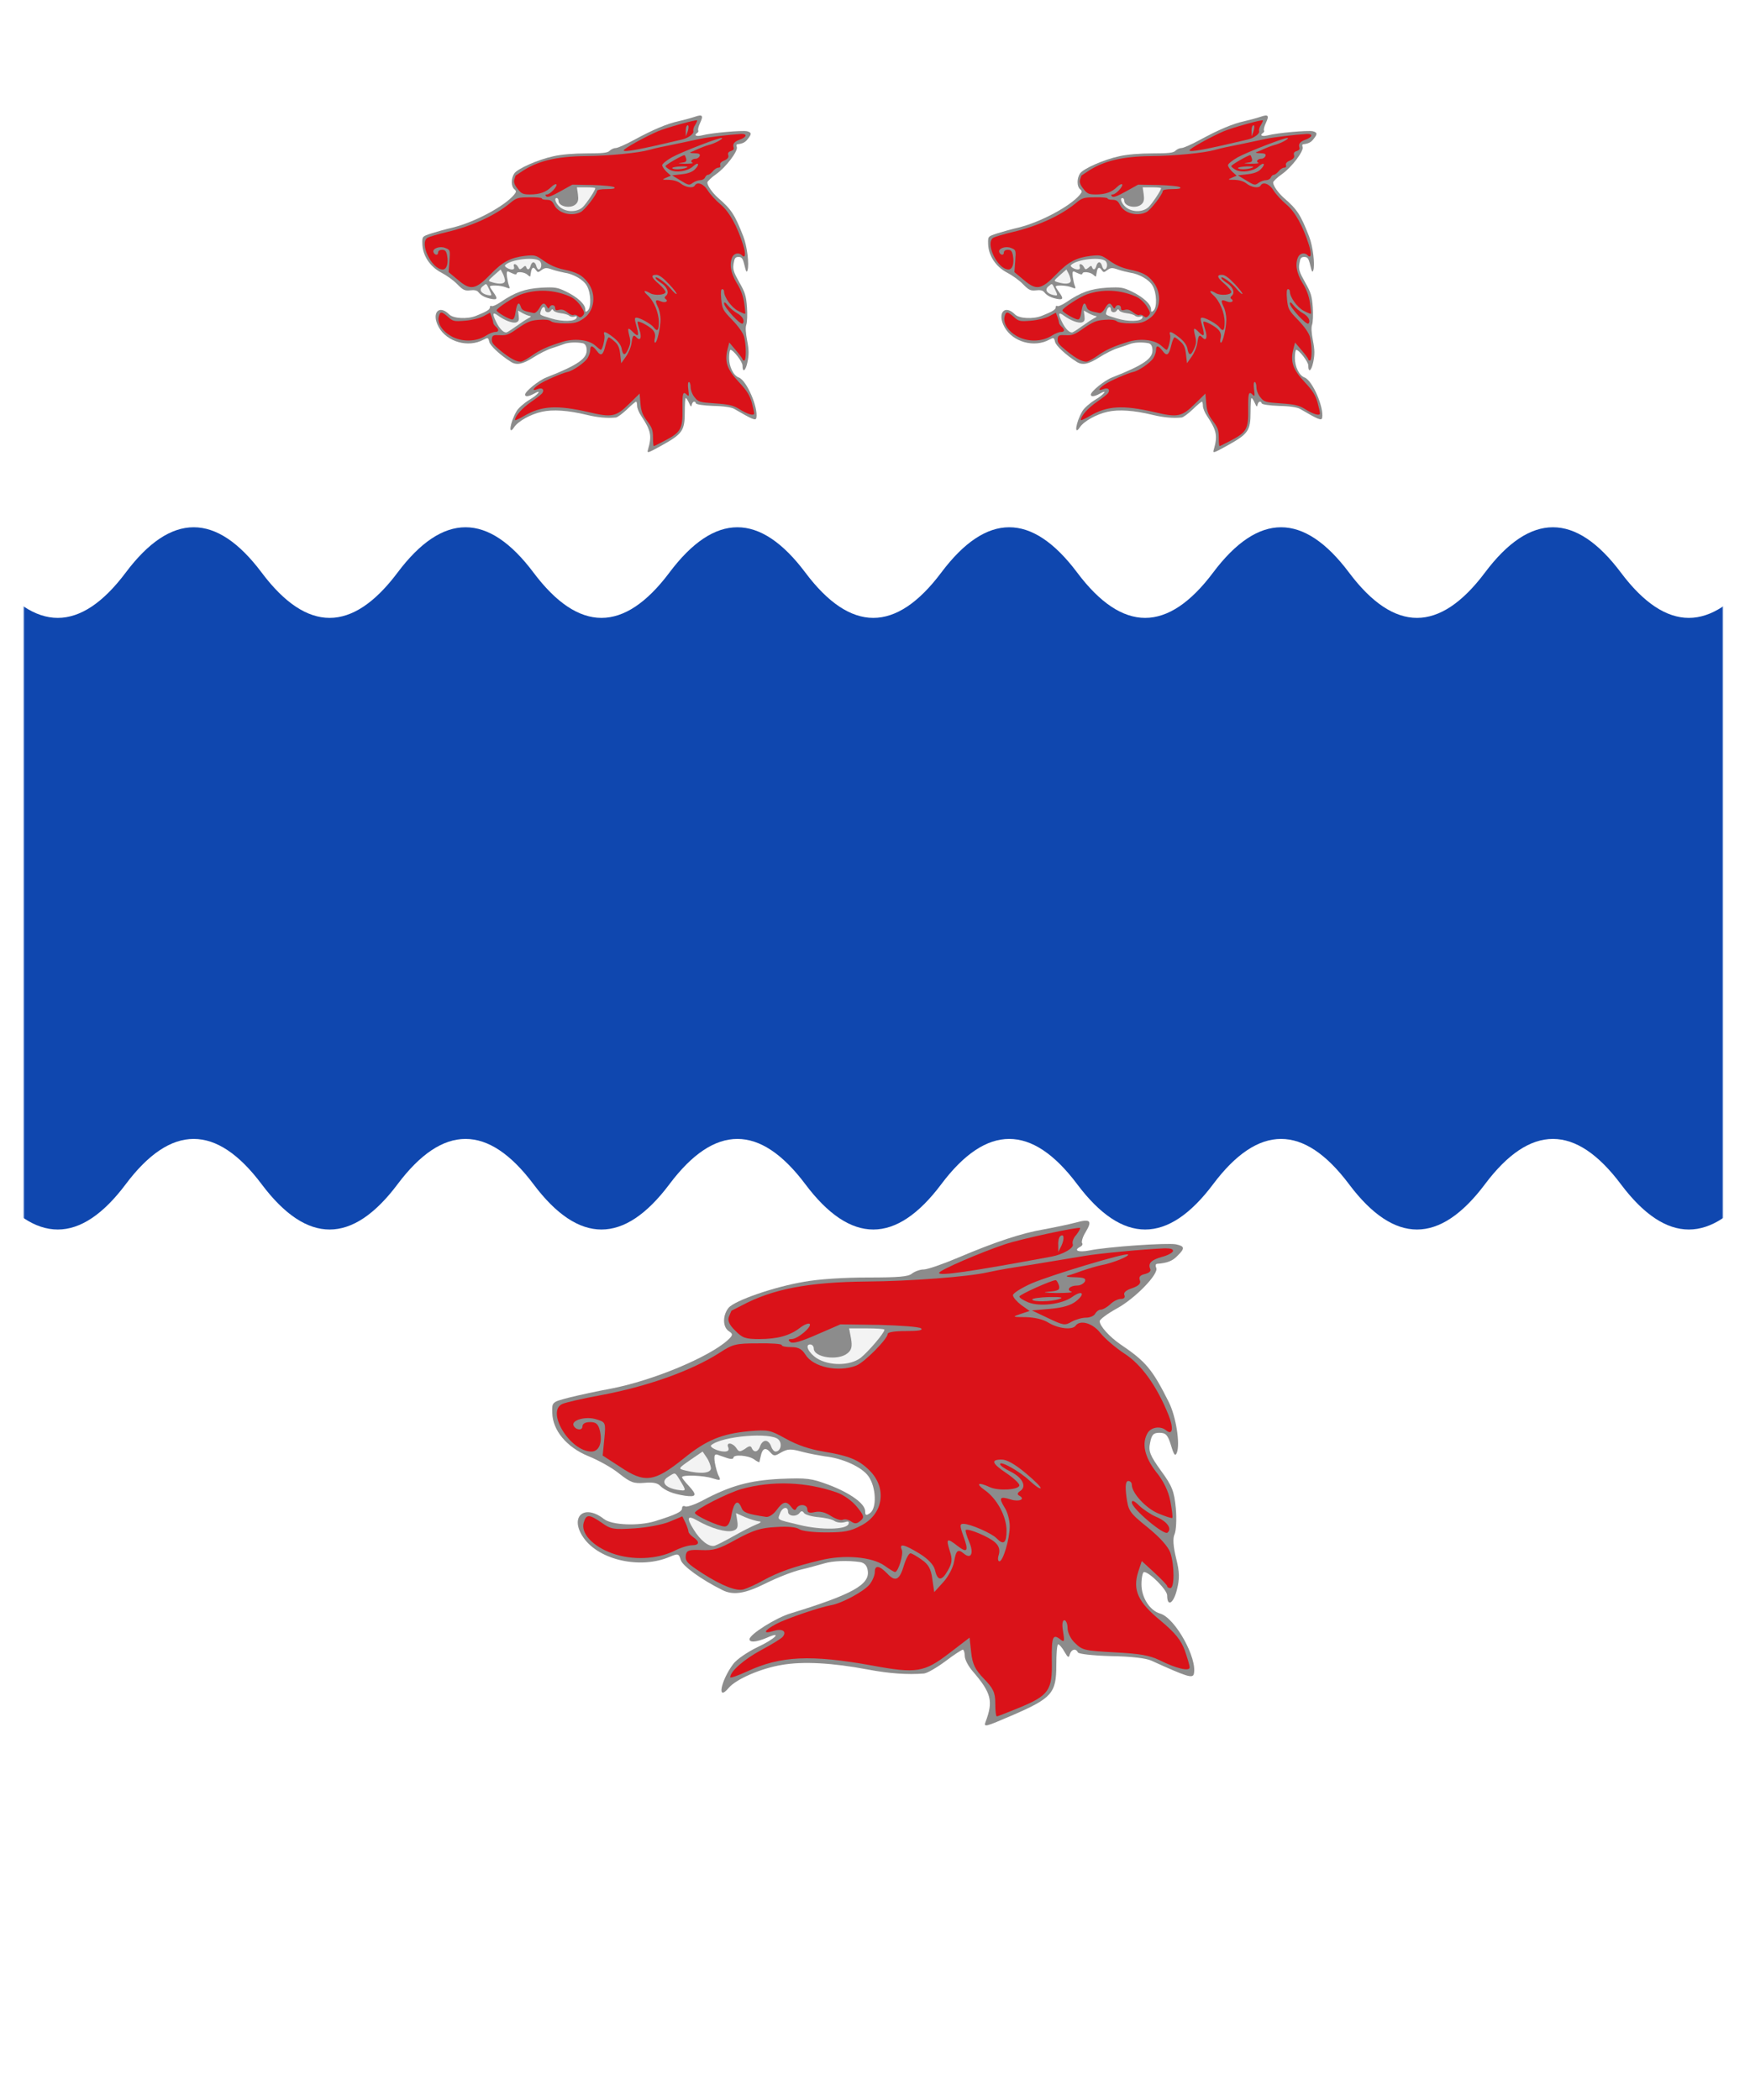
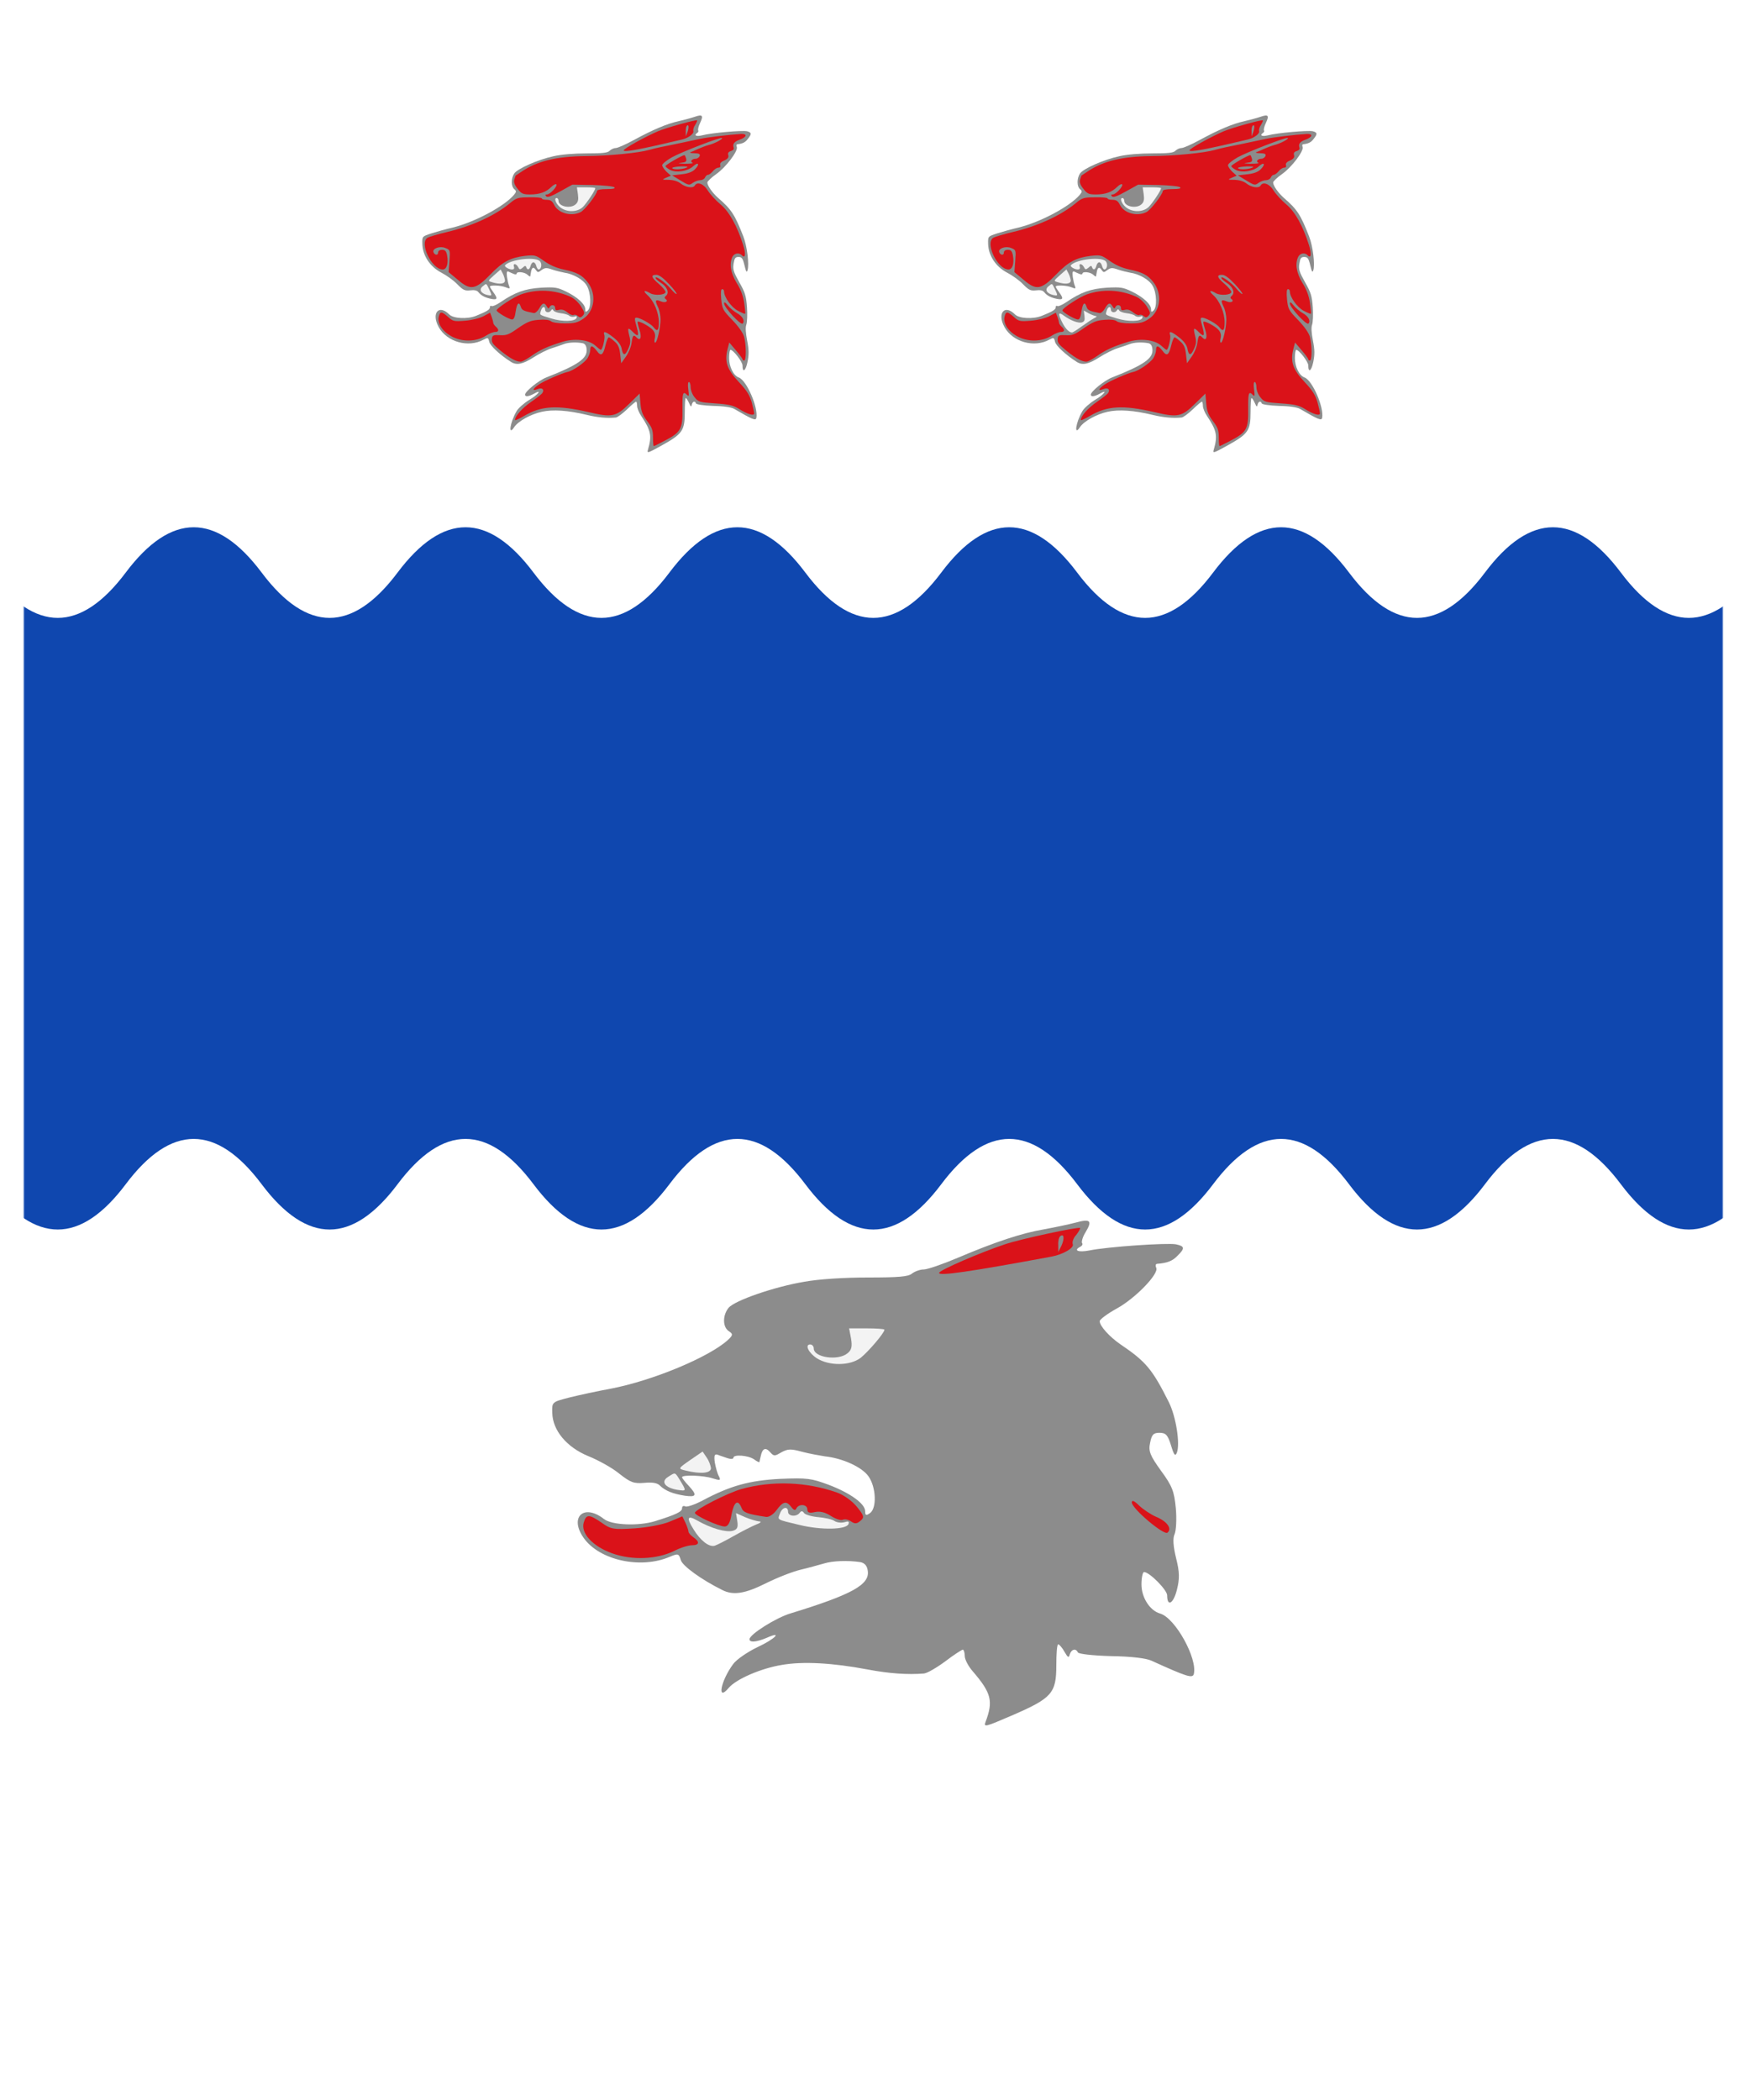
<svg xmlns="http://www.w3.org/2000/svg" version="1.1" baseProfile="full" preserveAspectRatio="xMidYMid meet" height="1200" width="1000" viewBox="0,0,1030,1230 ">
  <defs>
    <filter id="shiny" x="0" y="0" width="150%" height="150%">
      <feGaussianBlur in="SourceAlpha" stdDeviation="4" result="blur1" />
      <feSpecularLighting result="specOut" in="blur1" specularExponent="20" lighting-color="#696969">
        <fePointLight x="300" y="300" z="500" />
      </feSpecularLighting>
      <feComposite result="highlight" in="SourceGraphic" in2="specOut" operator="arithmetic" k1="0" k2="1" k3="1" k4="0" />
      <feOffset result="offOut" in="SourceGraphic" dx="14" dy="14" />
      <feColorMatrix result="matrixOut" in="offOut" type="matrix" values="0.2 0 0 0 0 0 0.2 0 0 0 0 0 0.2 0 0 0 0 0 1 0" />
      <feGaussianBlur result="blurOut" in="matrixOut" stdDeviation="10" />
      <feBlend in="highlight" in2="blurOut" mode="normal" />
    </filter>
  </defs>
  <g filter="url(#shiny)">
    <g mask="url(#mask3)">
      <g>
        <g fill="#ffffff">
          <rect x="0" y="0" width="1000" height="1200">
            <title>Field</title>
          </rect>
        </g>
        <g transform="translate(0,0)">
          <g>
            <title>fess</title>
            <g fill="#0f47af">
              <path fill-rule="evenodd" d="M -100 320  C -73.333,284.444 -46.667,284.444 -20,320  6.667,355.556 33.333,355.556 60,320  86.667,284.444 113.333,284.444 140,320  166.667,355.556 193.333,355.556 220,320  246.667,284.444 273.333,284.444 300,320  326.667,355.556 353.333,355.556 380,320  406.667,284.444 433.333,284.444 460,320  486.667,355.556 513.333,355.556 540,320  566.667,284.444 593.333,284.444 620,320  646.667,355.556 673.333,355.556 700,320  726.667,284.444 753.333,284.444 780,320  806.667,355.556 833.333,355.556 860,320  886.667,284.444 913.333,284.444 940,320  966.667,355.556 993.333,355.556 1020,320  1046.667,284.444 1073.333,284.444 1100,320  1100,320 1100,320 1100,320  1100,320 1100,680 1100,680  1073.333,644.444 1046.667,644.444 1020,680  993.333,715.556 966.667,715.556 940,680  913.333,644.444 886.667,644.444 860,680  833.333,715.556 806.667,715.556 780,680  753.333,644.444 726.667,644.444 700,680  673.333,715.556 646.667,715.556 620,680  593.333,644.444 566.667,644.444 540,680  513.333,715.556 486.667,715.556 460,680  433.333,644.444 406.667,644.444 380,680  353.333,715.556 326.667,715.556 300,680  273.333,644.444 246.667,644.444 220,680  193.333,715.556 166.667,715.556 140,680  113.333,644.444 86.667,644.444 60,680  33.333,715.556 6.667,715.556 -20,680  -46.667,644.444 -73.333,644.444 -100,680  -100,680 -100,680 -100,680  -100,680 -100,320 -100,320  Z" />
            </g>
            <g fill="#da1219">
              <g transform=" translate(233,50) scale(0.694, 0.741) ">
                <title>three wolfs</title>
                <g>
                  <path d="M233.356,2.334C230.235,3.327 223.994,4.887 219.455,5.88C209.667,7.866 197.893,12.547 181.439,20.917C174.772,24.321 167.963,27.158 166.261,27.158C164.7,27.158 162.431,28.151 161.154,29.286C159.594,30.988 155.196,31.413 141.579,31.413C131.224,31.413 119.876,32.265 113.492,33.683C100.158,36.378 82.853,43.613 80.158,47.443C77.462,51.414 77.462,57.514 80.158,59.784C82.143,61.344 82.143,61.911 79.874,64.465C71.647,73.543 46.681,86.026 28.24,90.281C22.424,91.558 14.197,93.686 9.942,94.962C2.14,97.374 2.14,97.374 2.282,103.048C2.424,112.41 8.665,121.347 18.169,126.028C22.566,128.155 28.808,132.269 31.928,135.39C36.893,140.071 38.312,140.638 42.851,140.213C46.397,139.787 48.667,140.213 49.802,141.631C52.213,144.468 55.617,146.029 60.866,147.021C65.973,147.873 66.398,146.738 62.426,141.631C60.866,139.645 59.589,137.659 59.589,137.234C59.589,135.815 69.093,136.241 73.065,137.801C76.469,139.078 76.753,138.936 75.902,136.808C75.193,135.39 74.484,132.127 74.058,129.432C73.632,125.744 73.916,124.751 75.335,125.318C76.469,125.886 78.455,126.595 79.732,127.162C81.151,127.73 82.285,127.588 82.285,126.879C82.285,125.035 88.81,125.602 91.364,127.73C92.64,128.865 93.633,129.432 93.775,129.148C93.775,128.865 94.059,127.446 94.343,126.028C95.052,121.914 96.47,121.205 98.456,123.9C100.158,126.169 100.442,126.169 103.421,124.042C106.258,122.198 107.535,122.056 112.641,123.758C115.762,124.751 120.443,125.744 122.713,126.169C130.373,127.162 138.884,131.702 141.862,136.666C145.267,142.34 145.692,153.547 142.572,156.242C140.87,157.66 140.444,157.518 140.444,155.249C140.444,151.277 133.919,145.603 124.273,141.206C116.613,137.801 114.911,137.518 102.995,138.085C89.378,138.936 81.009,141.631 68.384,149.717C64.98,151.844 61.717,153.121 61.008,152.696C60.157,152.128 59.589,152.696 59.589,153.688C59.589,155.533 56.752,157.093 47.674,160.497C40.439,163.192 28.524,162.625 25.12,159.362C16.183,150.993 9.658,158.37 16.183,169.434C23.134,181.207 41.291,186.03 54.199,179.363C57.887,177.519 58.171,177.661 59.022,181.066C59.731,184.186 68.242,191.563 77.321,196.953C82.143,199.932 87.392,198.939 96.612,193.407C101.577,190.428 108.528,187.165 112.074,186.172C115.62,185.179 120.159,183.619 122.287,182.91C126.117,181.491 132.784,181.207 138.316,182.2C140.16,182.626 141.295,184.044 141.579,186.74C142.572,194.116 134.628,199.364 107.677,209.294C101.151,211.563 89.378,220.5 89.378,223.053C89.378,224.897 92.357,224.614 96.896,222.344C104.272,218.372 100.726,222.911 92.782,227.309C88.385,229.862 83.562,233.834 82.143,236.245C76.611,245.182 74.909,256.388 80.158,248.87C83.42,244.189 94.343,238.515 103.563,236.671C112.925,234.685 125.975,235.536 141.579,239.082C150.941,241.21 159.168,241.919 166.403,241.21C167.821,241.068 172.077,238.089 175.907,234.685C179.595,231.281 183.141,228.585 183.566,228.585C183.992,228.585 184.418,230.146 184.418,231.99C184.418,233.692 185.978,237.38 187.964,240.075C196.191,251.565 197.042,255.821 193.638,266.743C192.645,269.864 193.354,269.58 205.695,263.197C222.859,254.26 224.845,251.565 224.845,236.955C224.845,230.855 225.129,225.748 225.696,225.748C226.122,225.748 227.398,227.451 228.391,229.578C229.952,232.841 230.377,233.125 230.803,230.997C231.512,228.302 233.498,227.734 234.349,230.004C234.633,230.855 240.732,231.706 248.96,231.99C257.896,232.132 264.563,233.125 266.833,234.401C282.436,242.912 284.99,243.905 285.557,241.494C287.259,233.267 277.33,211.705 270.663,209.436C266.123,207.875 262.435,200.925 262.435,193.974C262.435,190.428 263.003,187.449 263.57,187.449C265.982,187.449 273.783,196.953 273.783,199.79C273.783,206.031 276.478,204.329 278.039,197.095C279.315,191.137 279.315,187.591 277.755,180.214C276.478,173.973 276.195,169.576 277.046,167.448C277.755,165.604 278.039,159.362 277.613,153.688C276.904,144.752 276.053,141.915 271.088,133.829C266.265,125.744 265.414,123.474 266.265,118.935C266.975,114.68 267.684,113.687 270.379,113.687C273.216,113.687 274.067,114.821 275.486,120.354C276.762,125.46 277.33,126.311 278.039,124.325C279.599,119.786 277.755,105.176 274.493,97.374C267.258,80.068 264.421,75.954 253.215,66.876C248.25,62.762 243.995,57.088 243.995,54.535C243.995,53.684 247.399,50.563 251.513,47.868C259.74,42.478 270.237,29.428 268.96,26.307C268.535,25.172 268.677,24.321 269.244,24.179C273.925,23.754 276.195,22.619 278.323,19.924C281.727,15.952 281.585,14.817 277.613,13.824C273.783,12.973 247.399,15.101 239.455,17.087C234.491,18.221 232.221,17.087 235.484,15.101C236.335,14.533 236.618,13.682 236.193,13.115C235.909,12.405 236.477,9.852 237.753,7.441C240.874,1.199 239.881,0.206 233.356,2.334Z" fill="rgb(140,140,140)" fill-rule="nonzero" />
                  <path d="M233.64,8.859C232.363,10.42 231.796,12.689 232.079,13.682C232.93,15.668 227.824,19.214 222.717,20.349C186.403,28.435 173.07,30.704 173.07,29.002C173.07,27.583 191.51,18.08 202.149,13.824C208.674,11.129 234.491,4.462 235.342,5.171C235.484,5.455 234.774,7.157 233.64,8.859Z" fill-rule="nonzero" />
                  <path d="M276.337,17.512C276.053,18.363 273.925,19.782 271.514,20.491C266.833,22.051 265.272,23.895 266.265,26.732C266.833,28.009 265.84,29.002 263.996,29.569C261.868,30.137 261.159,31.13 261.726,32.832C262.293,34.534 261.3,35.811 258.322,37.087C255.626,38.08 254.35,39.499 254.917,40.776C255.343,41.91 254.775,42.761 253.357,42.761C252.08,42.761 249.952,44.038 248.676,45.598C247.257,47.159 245.413,48.435 244.562,48.435C243.569,48.435 242.576,49.428 242.009,50.563C241.583,51.698 239.739,52.691 238.037,52.691C236.193,52.691 233.356,53.684 231.654,54.819C228.675,56.947 227.966,56.805 221.299,52.975L214.064,48.861L222.15,48.01C227.682,47.443 231.228,46.166 233.498,44.038C237.895,39.924 236.335,37.797 231.796,41.769C227.256,45.598 217.752,47.017 212.504,44.606C210.234,43.471 208.532,42.194 208.532,41.485C208.532,40.492 222.717,32.832 224.561,32.832C224.987,32.832 225.554,34.109 225.98,35.527C226.547,37.939 225.838,38.506 221.441,38.932C218.32,39.215 219.596,39.499 224.845,39.641C229.526,39.641 232.505,39.357 231.512,38.932C229.1,37.939 230.803,35.669 234.065,35.669C235.484,35.669 236.902,34.676 237.47,33.541C238.037,31.839 237.044,31.413 232.93,31.272C230.093,31.272 228.675,30.846 229.81,30.42C230.945,30.137 233.923,28.86 236.193,27.867C238.604,26.874 242.434,25.456 244.704,24.888C249.811,23.754 257.329,20.065 256.478,19.214C255.343,18.221 222.433,30.137 213.922,34.534C209.383,36.946 205.695,39.783 205.695,40.776C205.695,41.91 207.397,44.18 209.383,46.024L213.071,49.145L209.1,50.705C205.27,52.265 205.27,52.407 211.369,52.407C215.199,52.549 219.029,53.542 221.441,55.386C225.696,58.507 231.937,59.358 233.356,56.947C235.342,53.684 240.874,55.528 244.278,60.776C246.264,63.755 251.087,68.72 255.059,71.841C262.577,77.657 269.386,89.288 274.351,104.183C276.762,111.275 276.195,115.247 273.358,112.41C270.946,109.999 266.975,110.566 265.272,113.545C262.435,119.077 263.712,126.311 268.819,134.255C272.223,139.22 274.351,144.61 275.202,150C275.911,154.54 276.337,158.37 276.053,158.795C275.769,159.079 272.932,157.944 269.812,156.384C264.421,153.688 258.18,145.603 258.18,141.206C258.18,140.071 257.471,139.22 256.619,139.22C255.485,139.22 255.201,141.773 255.768,147.305C256.619,154.965 257.045,155.958 265.13,163.76C270.663,169.15 274.209,173.973 275.202,177.236C277.046,183.903 277.046,195.96 275.202,195.96C274.493,195.96 273.783,195.534 273.783,194.825C273.641,194.258 271.23,191.137 268.109,187.733L262.577,181.633L261.017,187.307C258.463,196.953 260.875,203.336 270.804,213.124C277.33,219.649 279.883,223.479 281.585,229.011C282.72,232.983 283.713,236.955 283.713,237.948C283.713,240.217 277.897,238.657 270.379,234.118C265.84,231.564 261.868,230.713 250.662,230.004C237.47,229.153 236.335,228.869 233.214,225.181C231.228,223.053 229.81,219.507 229.81,217.096C229.81,214.826 229.1,212.982 228.391,212.982C227.54,212.982 227.256,215.252 227.824,218.94C228.533,224.046 228.391,224.755 226.831,223.337C223.285,219.933 222.717,221.493 222.859,234.401C223.143,250.147 221.582,252.842 208.39,259.367C203.426,261.778 199.028,263.906 198.603,263.906C198.177,264.048 197.893,260.927 197.893,257.097C197.893,251.282 197.042,249.154 192.929,244.047C188.957,239.082 187.822,236.245 187.255,230.004L186.545,222.202L177.751,230.288C166.544,240.643 163.14,241.352 143.423,236.955C116.471,231.139 103.137,231.848 88.385,240.075C84.271,242.345 80.867,243.763 80.867,243.196C80.867,240.075 86.966,233.692 94.626,228.727C99.307,225.748 103.705,222.486 104.13,221.635C105.974,218.798 103.705,217.237 100.017,218.656C95.052,220.5 95.619,218.514 101.151,214.968C105.549,212.131 120.159,206.173 125.266,205.038C129.947,204.187 140.018,197.662 142.43,193.974C143.707,191.988 144.699,189.151 144.699,187.449C144.699,183.619 146.685,183.903 150.232,188.3C153.778,192.839 155.622,191.846 157.608,183.761C158.459,180.356 159.736,177.519 160.445,177.519C161.012,177.519 163.282,179.08 165.41,180.924C168.388,183.335 169.523,185.888 170.091,191.137L170.942,198.088L174.914,192.839C177.183,189.86 179.311,185.037 179.737,181.775C180.588,175.817 181.439,175.108 183.992,177.661C187.255,180.924 188.531,177.519 186.403,171.562C185.269,168.299 184.559,165.462 184.843,165.178C185.978,164.185 195.198,168.866 197.752,171.703C199.596,173.689 200.021,175.675 199.454,178.229C198.886,180.214 199.028,181.775 199.737,181.775C201.298,181.775 204.277,170.001 204.277,163.192C204.277,160.072 203.284,155.533 202.007,153.263C199.312,148.014 199.879,147.163 204.702,149.007C208.39,150.426 211.369,148.866 208.532,147.021C207.397,146.312 207.681,145.461 208.958,144.468C211.937,142.057 209.809,137.234 204.418,134.113C202.007,132.695 200.021,130.992 200.021,130.283C200.021,128.297 208.532,133.971 213.071,139.078C215.341,141.631 217.469,143.475 217.894,143.05C218.32,142.624 215.341,139.078 211.369,135.106C206.546,130.283 203,127.872 200.73,127.872C195.766,127.872 196.333,129.858 202.858,135.106C205.979,137.659 208.532,140.496 208.532,141.489C208.532,143.901 199.312,144.61 195.482,142.482C190.375,139.645 189.099,140.496 193.07,143.901C198.603,148.44 202.858,157.944 202.858,165.462C202.858,172.129 201.581,173.406 198.461,169.576C196.333,166.881 186.829,161.916 183.85,161.916C182.148,161.916 182.148,162.767 183.85,168.583C186.262,176.385 185.552,177.661 181.155,173.548C176.616,169.292 176.048,169.576 177.751,176.101C179.027,180.64 178.885,182.626 176.899,186.74C174.204,192.414 172.36,192.272 171.226,186.172C170.658,183.619 168.247,180.498 164.417,177.661C157.608,172.696 155.338,172.129 156.615,175.675C157.466,177.945 155.055,187.449 153.636,187.449C153.211,187.449 151.083,185.888 148.955,184.044C143.423,179.363 131.082,178.087 120.727,181.207C109.237,184.47 102.144,187.449 95.477,191.846C92.357,193.974 88.385,196.102 86.683,196.669C83.42,197.662 77.179,194.683 68.81,188.3C61.717,182.768 60.866,181.775 61.291,178.229C61.717,175.959 62.71,175.533 68.1,175.817C73.491,176.101 75.76,175.392 83.562,170.143C91.08,165.32 94.201,164.044 101.01,163.618C106.258,163.192 109.946,163.618 111.365,164.753C112.499,165.746 117.606,166.455 123.138,166.455C131.224,166.455 133.919,165.888 138.742,162.767C148.529,156.667 150.232,142.908 142.288,133.546C137.607,128.014 133.351,125.886 122.003,123.616C116.046,122.481 110.23,120.07 105.407,116.807C98.314,112.126 97.747,111.984 89.094,112.836C77.037,114.254 70.37,117.517 60.44,127.162C47.248,139.929 43.135,140.496 32.212,131.702L24.552,125.744L25.261,116.949C25.971,108.296 25.829,108.013 21.857,106.594C17.318,104.75 10.793,106.878 11.644,109.715C12.495,112.268 15.616,112.694 15.616,110.282C15.616,108.864 16.892,108.013 19.02,108.013C21.573,108.013 22.566,109.006 23.276,112.41C24.552,118.793 22.992,123.616 19.587,123.616C10.083,123.616 -0.697,102.197 6.821,98.367C8.098,97.658 15.616,95.53 23.417,93.828C44.411,89.147 63.845,80.777 76.186,71.273C82.002,66.734 83.278,66.309 93.066,66.309C98.882,66.167 103.563,66.592 103.563,67.16C103.563,67.869 105.407,68.295 107.818,68.295C110.939,68.295 112.499,69.287 114.06,72.266C117.464,78.933 128.529,81.77 136.472,78.082C140.018,76.522 150.373,63.897 150.373,61.344C150.373,60.351 153.494,59.784 158.459,59.784C163.991,59.784 166.119,59.358 165.126,58.365C164.275,57.514 155.906,56.805 146.544,56.521L129.521,56.237L119.166,61.628C111.932,65.458 108.386,66.592 107.393,65.599C106.258,64.465 106.542,64.039 107.96,64.039C110.655,64.039 117.18,57.372 115.904,55.954C115.336,55.528 113.492,56.379 111.648,58.081C107.251,62.195 101.719,64.039 93.633,64.039C87.676,64.039 86.257,63.472 83.136,59.642C80.441,56.521 79.59,54.251 80.299,52.124C80.867,50.563 81.292,49.145 81.434,49.003C81.434,49.003 83.562,47.726 85.832,46.308C99.449,37.513 115.478,33.825 141.153,33.541C160.445,33.399 185.978,30.988 194.347,28.718C197.042,28.009 201.298,27.016 203.567,26.591C207.539,25.881 220.022,23.47 237.611,19.924C243.995,18.647 262.435,16.519 272.79,15.952C275.344,15.952 276.62,16.377 276.337,17.512Z" fill-rule="nonzero" />
                  <path d="M148.955,59.074C148.955,60.776 141.862,70.706 138.458,73.969C133.777,78.224 124.699,78.366 119.166,74.252C115.478,71.415 113.634,66.876 116.188,66.876C117.039,66.876 117.748,67.869 117.748,69.004C117.748,73.827 128.529,75.671 132.642,71.557C134.486,69.855 134.77,67.869 134.203,63.755L133.351,58.365L141.153,58.365C145.409,58.365 148.955,58.649 148.955,59.074Z" fill="rgb(243,243,243)" fill-rule="nonzero" />
-                   <path d="M130.514,61.769C133.493,65.458 131.649,70.422 127.252,70.848C119.45,71.841 116.471,65.599 123.138,62.195C128.245,59.5 128.387,59.5 130.514,61.769Z" fill="rgb(140,140,140)" fill-rule="nonzero" />
                  <path d="M102.144,117.233C103.988,119.361 103.137,123.616 100.868,123.616C100.158,123.616 99.307,122.34 98.882,120.779C98.456,119.219 97.463,117.942 96.47,117.942C95.477,117.942 94.484,119.219 94.059,120.779C93.208,123.9 91.364,124.467 90.371,121.772C89.945,120.495 89.236,120.495 87.392,122.198C85.122,123.9 84.697,123.9 83.562,121.772C81.86,118.793 78.881,118.51 80.016,121.488C80.441,122.907 79.874,123.616 78.314,123.616C75.477,123.616 71.363,121.205 72.498,120.212C77.321,115.389 98.882,113.261 102.144,117.233Z" fill="rgb(243,243,243)" fill-rule="nonzero" />
                  <path d="M72.356,132.411C72.356,135.106 67.958,135.673 61.15,133.688C57.745,132.695 57.745,132.695 63.136,128.155L68.668,123.616L70.512,126.879C71.505,128.581 72.214,131.134 72.356,132.411Z" fill="rgb(243,243,243)" fill-rule="nonzero" />
                  <path d="M58.88,139.22C61.575,144.61 61.575,144.61 57.462,143.901C52.071,142.766 50.085,139.645 53.348,137.092C56.752,134.539 56.327,134.255 58.88,139.22Z" fill="rgb(243,243,243)" fill-rule="nonzero" />
                  <g>
                    <path d="M127.961,145.319C130.798,146.454 134.77,149.858 136.756,152.837C140.018,157.66 140.16,158.511 138.316,160.355C136.756,161.916 135.905,162.058 134.203,160.639C133.068,159.646 131.366,159.221 130.514,159.788C129.805,160.214 127.394,159.362 125.408,157.802C122.855,155.816 120.585,155.107 118.315,155.674C115.762,156.384 114.911,155.958 114.911,154.256C114.911,151.561 111.223,151.135 110.088,153.688C109.662,154.965 108.953,154.823 107.818,152.979C105.691,149.575 104.13,150 101.293,154.681C99.875,156.951 97.889,158.511 96.612,158.228C88.243,156.667 86.683,155.958 85.832,153.405C84.271,148.724 82.569,150.142 81.434,156.951C80.867,161.207 79.874,163.334 78.455,163.334C75.76,163.334 65.263,157.518 65.263,156.1C65.263,154.398 79.874,145.461 85.832,143.475C99.449,138.936 114.485,139.645 127.961,145.319Z" fill-rule="nonzero" />
                    <path d="M24.127,161.348C28.098,164.753 29.233,165.036 38.454,164.327C44.128,163.902 50.936,162.341 54.057,160.781L59.731,157.944L61.15,161.49C61.859,163.334 62.426,165.462 62.426,166.029C62.426,166.739 63.419,168.015 64.554,169.008C67.533,171.42 67.249,173.264 63.987,173.264C62.426,173.264 58.88,174.54 56.185,176.243C48.383,180.782 37.602,181.349 28.666,177.519C20.155,173.831 14.765,166.881 16.183,161.207C17.318,156.667 18.594,156.809 24.127,161.348Z" fill-rule="nonzero" />
                  </g>
                  <path d="M268.96,158.228C273.783,160.639 276.053,164.469 273.925,166.597C272.365,168.157 258.18,153.83 258.18,150.568C258.18,149.149 259.315,149.717 261.442,152.27C263.145,154.256 266.549,156.951 268.96,158.228Z" fill-rule="nonzero" />
                  <path d="M106.4,155.533C106.4,157.944 110.088,158.37 111.506,156.1C112.216,154.965 112.783,154.965 113.492,156.242C114.06,157.093 116.897,158.086 119.734,158.37C122.571,158.653 125.833,159.504 126.826,160.355C127.819,161.207 129.805,161.49 131.224,161.065C133.068,160.355 133.493,160.639 133.068,162.058C132.075,165.036 121.01,165.32 111.365,162.483C101.01,159.504 101.719,159.93 102.854,156.384C103.847,152.979 106.4,152.412 106.4,155.533Z" fill="rgb(243,243,243)" fill-rule="nonzero" />
-                   <path d="M93.633,160.639C94.91,160.639 94.201,161.49 92.215,162.341C90.229,163.334 85.832,166.029 82.285,168.441C78.739,170.852 75.051,173.122 73.916,173.548C71.363,174.257 67.675,170.71 64.696,164.895C61.433,158.653 61.859,157.093 66.398,160.214C72.214,164.185 78.881,166.597 82.002,165.604C83.988,164.895 84.413,163.76 83.988,160.497L83.42,156.242L87.392,158.37C89.662,159.504 92.499,160.497 93.633,160.639Z" fill="rgb(243,243,243)" fill-rule="nonzero" />
                  <path d="M226.547,9.568C225.98,10.136 225.554,12.264 225.696,14.25L225.696,17.938L227.115,14.533C228.533,10.845 228.249,7.866 226.547,9.568Z" fill="rgb(140,140,140)" fill-rule="nonzero" />
                  <path d="M214.206,43.045C214.206,44.464 222.717,44.322 226.263,42.761C228.249,42.052 226.831,41.627 221.724,41.769C217.611,41.91 214.206,42.478 214.206,43.045Z" fill="rgb(140,140,140)" fill-rule="nonzero" />
                </g>
              </g>
            </g>
            <g fill="#da1219">
              <g transform=" translate(566,50) scale(0.694, 0.741) ">
                <title>three wolfs</title>
                <g>
                  <path d="M233.356,2.334C230.235,3.327 223.994,4.887 219.455,5.88C209.667,7.866 197.893,12.547 181.439,20.917C174.772,24.321 167.963,27.158 166.261,27.158C164.7,27.158 162.431,28.151 161.154,29.286C159.594,30.988 155.196,31.413 141.579,31.413C131.224,31.413 119.876,32.265 113.492,33.683C100.158,36.378 82.853,43.613 80.158,47.443C77.462,51.414 77.462,57.514 80.158,59.784C82.143,61.344 82.143,61.911 79.874,64.465C71.647,73.543 46.681,86.026 28.24,90.281C22.424,91.558 14.197,93.686 9.942,94.962C2.14,97.374 2.14,97.374 2.282,103.048C2.424,112.41 8.665,121.347 18.169,126.028C22.566,128.155 28.808,132.269 31.928,135.39C36.893,140.071 38.312,140.638 42.851,140.213C46.397,139.787 48.667,140.213 49.802,141.631C52.213,144.468 55.617,146.029 60.866,147.021C65.973,147.873 66.398,146.738 62.426,141.631C60.866,139.645 59.589,137.659 59.589,137.234C59.589,135.815 69.093,136.241 73.065,137.801C76.469,139.078 76.753,138.936 75.902,136.808C75.193,135.39 74.484,132.127 74.058,129.432C73.632,125.744 73.916,124.751 75.335,125.318C76.469,125.886 78.455,126.595 79.732,127.162C81.151,127.73 82.285,127.588 82.285,126.879C82.285,125.035 88.81,125.602 91.364,127.73C92.64,128.865 93.633,129.432 93.775,129.148C93.775,128.865 94.059,127.446 94.343,126.028C95.052,121.914 96.47,121.205 98.456,123.9C100.158,126.169 100.442,126.169 103.421,124.042C106.258,122.198 107.535,122.056 112.641,123.758C115.762,124.751 120.443,125.744 122.713,126.169C130.373,127.162 138.884,131.702 141.862,136.666C145.267,142.34 145.692,153.547 142.572,156.242C140.87,157.66 140.444,157.518 140.444,155.249C140.444,151.277 133.919,145.603 124.273,141.206C116.613,137.801 114.911,137.518 102.995,138.085C89.378,138.936 81.009,141.631 68.384,149.717C64.98,151.844 61.717,153.121 61.008,152.696C60.157,152.128 59.589,152.696 59.589,153.688C59.589,155.533 56.752,157.093 47.674,160.497C40.439,163.192 28.524,162.625 25.12,159.362C16.183,150.993 9.658,158.37 16.183,169.434C23.134,181.207 41.291,186.03 54.199,179.363C57.887,177.519 58.171,177.661 59.022,181.066C59.731,184.186 68.242,191.563 77.321,196.953C82.143,199.932 87.392,198.939 96.612,193.407C101.577,190.428 108.528,187.165 112.074,186.172C115.62,185.179 120.159,183.619 122.287,182.91C126.117,181.491 132.784,181.207 138.316,182.2C140.16,182.626 141.295,184.044 141.579,186.74C142.572,194.116 134.628,199.364 107.677,209.294C101.151,211.563 89.378,220.5 89.378,223.053C89.378,224.897 92.357,224.614 96.896,222.344C104.272,218.372 100.726,222.911 92.782,227.309C88.385,229.862 83.562,233.834 82.143,236.245C76.611,245.182 74.909,256.388 80.158,248.87C83.42,244.189 94.343,238.515 103.563,236.671C112.925,234.685 125.975,235.536 141.579,239.082C150.941,241.21 159.168,241.919 166.403,241.21C167.821,241.068 172.077,238.089 175.907,234.685C179.595,231.281 183.141,228.585 183.566,228.585C183.992,228.585 184.418,230.146 184.418,231.99C184.418,233.692 185.978,237.38 187.964,240.075C196.191,251.565 197.042,255.821 193.638,266.743C192.645,269.864 193.354,269.58 205.695,263.197C222.859,254.26 224.845,251.565 224.845,236.955C224.845,230.855 225.129,225.748 225.696,225.748C226.122,225.748 227.398,227.451 228.391,229.578C229.952,232.841 230.377,233.125 230.803,230.997C231.512,228.302 233.498,227.734 234.349,230.004C234.633,230.855 240.732,231.706 248.96,231.99C257.896,232.132 264.563,233.125 266.833,234.401C282.436,242.912 284.99,243.905 285.557,241.494C287.259,233.267 277.33,211.705 270.663,209.436C266.123,207.875 262.435,200.925 262.435,193.974C262.435,190.428 263.003,187.449 263.57,187.449C265.982,187.449 273.783,196.953 273.783,199.79C273.783,206.031 276.478,204.329 278.039,197.095C279.315,191.137 279.315,187.591 277.755,180.214C276.478,173.973 276.195,169.576 277.046,167.448C277.755,165.604 278.039,159.362 277.613,153.688C276.904,144.752 276.053,141.915 271.088,133.829C266.265,125.744 265.414,123.474 266.265,118.935C266.975,114.68 267.684,113.687 270.379,113.687C273.216,113.687 274.067,114.821 275.486,120.354C276.762,125.46 277.33,126.311 278.039,124.325C279.599,119.786 277.755,105.176 274.493,97.374C267.258,80.068 264.421,75.954 253.215,66.876C248.25,62.762 243.995,57.088 243.995,54.535C243.995,53.684 247.399,50.563 251.513,47.868C259.74,42.478 270.237,29.428 268.96,26.307C268.535,25.172 268.677,24.321 269.244,24.179C273.925,23.754 276.195,22.619 278.323,19.924C281.727,15.952 281.585,14.817 277.613,13.824C273.783,12.973 247.399,15.101 239.455,17.087C234.491,18.221 232.221,17.087 235.484,15.101C236.335,14.533 236.618,13.682 236.193,13.115C235.909,12.405 236.477,9.852 237.753,7.441C240.874,1.199 239.881,0.206 233.356,2.334Z" fill="rgb(140,140,140)" fill-rule="nonzero" />
                  <path d="M233.64,8.859C232.363,10.42 231.796,12.689 232.079,13.682C232.93,15.668 227.824,19.214 222.717,20.349C186.403,28.435 173.07,30.704 173.07,29.002C173.07,27.583 191.51,18.08 202.149,13.824C208.674,11.129 234.491,4.462 235.342,5.171C235.484,5.455 234.774,7.157 233.64,8.859Z" fill-rule="nonzero" />
                  <path d="M276.337,17.512C276.053,18.363 273.925,19.782 271.514,20.491C266.833,22.051 265.272,23.895 266.265,26.732C266.833,28.009 265.84,29.002 263.996,29.569C261.868,30.137 261.159,31.13 261.726,32.832C262.293,34.534 261.3,35.811 258.322,37.087C255.626,38.08 254.35,39.499 254.917,40.776C255.343,41.91 254.775,42.761 253.357,42.761C252.08,42.761 249.952,44.038 248.676,45.598C247.257,47.159 245.413,48.435 244.562,48.435C243.569,48.435 242.576,49.428 242.009,50.563C241.583,51.698 239.739,52.691 238.037,52.691C236.193,52.691 233.356,53.684 231.654,54.819C228.675,56.947 227.966,56.805 221.299,52.975L214.064,48.861L222.15,48.01C227.682,47.443 231.228,46.166 233.498,44.038C237.895,39.924 236.335,37.797 231.796,41.769C227.256,45.598 217.752,47.017 212.504,44.606C210.234,43.471 208.532,42.194 208.532,41.485C208.532,40.492 222.717,32.832 224.561,32.832C224.987,32.832 225.554,34.109 225.98,35.527C226.547,37.939 225.838,38.506 221.441,38.932C218.32,39.215 219.596,39.499 224.845,39.641C229.526,39.641 232.505,39.357 231.512,38.932C229.1,37.939 230.803,35.669 234.065,35.669C235.484,35.669 236.902,34.676 237.47,33.541C238.037,31.839 237.044,31.413 232.93,31.272C230.093,31.272 228.675,30.846 229.81,30.42C230.945,30.137 233.923,28.86 236.193,27.867C238.604,26.874 242.434,25.456 244.704,24.888C249.811,23.754 257.329,20.065 256.478,19.214C255.343,18.221 222.433,30.137 213.922,34.534C209.383,36.946 205.695,39.783 205.695,40.776C205.695,41.91 207.397,44.18 209.383,46.024L213.071,49.145L209.1,50.705C205.27,52.265 205.27,52.407 211.369,52.407C215.199,52.549 219.029,53.542 221.441,55.386C225.696,58.507 231.937,59.358 233.356,56.947C235.342,53.684 240.874,55.528 244.278,60.776C246.264,63.755 251.087,68.72 255.059,71.841C262.577,77.657 269.386,89.288 274.351,104.183C276.762,111.275 276.195,115.247 273.358,112.41C270.946,109.999 266.975,110.566 265.272,113.545C262.435,119.077 263.712,126.311 268.819,134.255C272.223,139.22 274.351,144.61 275.202,150C275.911,154.54 276.337,158.37 276.053,158.795C275.769,159.079 272.932,157.944 269.812,156.384C264.421,153.688 258.18,145.603 258.18,141.206C258.18,140.071 257.471,139.22 256.619,139.22C255.485,139.22 255.201,141.773 255.768,147.305C256.619,154.965 257.045,155.958 265.13,163.76C270.663,169.15 274.209,173.973 275.202,177.236C277.046,183.903 277.046,195.96 275.202,195.96C274.493,195.96 273.783,195.534 273.783,194.825C273.641,194.258 271.23,191.137 268.109,187.733L262.577,181.633L261.017,187.307C258.463,196.953 260.875,203.336 270.804,213.124C277.33,219.649 279.883,223.479 281.585,229.011C282.72,232.983 283.713,236.955 283.713,237.948C283.713,240.217 277.897,238.657 270.379,234.118C265.84,231.564 261.868,230.713 250.662,230.004C237.47,229.153 236.335,228.869 233.214,225.181C231.228,223.053 229.81,219.507 229.81,217.096C229.81,214.826 229.1,212.982 228.391,212.982C227.54,212.982 227.256,215.252 227.824,218.94C228.533,224.046 228.391,224.755 226.831,223.337C223.285,219.933 222.717,221.493 222.859,234.401C223.143,250.147 221.582,252.842 208.39,259.367C203.426,261.778 199.028,263.906 198.603,263.906C198.177,264.048 197.893,260.927 197.893,257.097C197.893,251.282 197.042,249.154 192.929,244.047C188.957,239.082 187.822,236.245 187.255,230.004L186.545,222.202L177.751,230.288C166.544,240.643 163.14,241.352 143.423,236.955C116.471,231.139 103.137,231.848 88.385,240.075C84.271,242.345 80.867,243.763 80.867,243.196C80.867,240.075 86.966,233.692 94.626,228.727C99.307,225.748 103.705,222.486 104.13,221.635C105.974,218.798 103.705,217.237 100.017,218.656C95.052,220.5 95.619,218.514 101.151,214.968C105.549,212.131 120.159,206.173 125.266,205.038C129.947,204.187 140.018,197.662 142.43,193.974C143.707,191.988 144.699,189.151 144.699,187.449C144.699,183.619 146.685,183.903 150.232,188.3C153.778,192.839 155.622,191.846 157.608,183.761C158.459,180.356 159.736,177.519 160.445,177.519C161.012,177.519 163.282,179.08 165.41,180.924C168.388,183.335 169.523,185.888 170.091,191.137L170.942,198.088L174.914,192.839C177.183,189.86 179.311,185.037 179.737,181.775C180.588,175.817 181.439,175.108 183.992,177.661C187.255,180.924 188.531,177.519 186.403,171.562C185.269,168.299 184.559,165.462 184.843,165.178C185.978,164.185 195.198,168.866 197.752,171.703C199.596,173.689 200.021,175.675 199.454,178.229C198.886,180.214 199.028,181.775 199.737,181.775C201.298,181.775 204.277,170.001 204.277,163.192C204.277,160.072 203.284,155.533 202.007,153.263C199.312,148.014 199.879,147.163 204.702,149.007C208.39,150.426 211.369,148.866 208.532,147.021C207.397,146.312 207.681,145.461 208.958,144.468C211.937,142.057 209.809,137.234 204.418,134.113C202.007,132.695 200.021,130.992 200.021,130.283C200.021,128.297 208.532,133.971 213.071,139.078C215.341,141.631 217.469,143.475 217.894,143.05C218.32,142.624 215.341,139.078 211.369,135.106C206.546,130.283 203,127.872 200.73,127.872C195.766,127.872 196.333,129.858 202.858,135.106C205.979,137.659 208.532,140.496 208.532,141.489C208.532,143.901 199.312,144.61 195.482,142.482C190.375,139.645 189.099,140.496 193.07,143.901C198.603,148.44 202.858,157.944 202.858,165.462C202.858,172.129 201.581,173.406 198.461,169.576C196.333,166.881 186.829,161.916 183.85,161.916C182.148,161.916 182.148,162.767 183.85,168.583C186.262,176.385 185.552,177.661 181.155,173.548C176.616,169.292 176.048,169.576 177.751,176.101C179.027,180.64 178.885,182.626 176.899,186.74C174.204,192.414 172.36,192.272 171.226,186.172C170.658,183.619 168.247,180.498 164.417,177.661C157.608,172.696 155.338,172.129 156.615,175.675C157.466,177.945 155.055,187.449 153.636,187.449C153.211,187.449 151.083,185.888 148.955,184.044C143.423,179.363 131.082,178.087 120.727,181.207C109.237,184.47 102.144,187.449 95.477,191.846C92.357,193.974 88.385,196.102 86.683,196.669C83.42,197.662 77.179,194.683 68.81,188.3C61.717,182.768 60.866,181.775 61.291,178.229C61.717,175.959 62.71,175.533 68.1,175.817C73.491,176.101 75.76,175.392 83.562,170.143C91.08,165.32 94.201,164.044 101.01,163.618C106.258,163.192 109.946,163.618 111.365,164.753C112.499,165.746 117.606,166.455 123.138,166.455C131.224,166.455 133.919,165.888 138.742,162.767C148.529,156.667 150.232,142.908 142.288,133.546C137.607,128.014 133.351,125.886 122.003,123.616C116.046,122.481 110.23,120.07 105.407,116.807C98.314,112.126 97.747,111.984 89.094,112.836C77.037,114.254 70.37,117.517 60.44,127.162C47.248,139.929 43.135,140.496 32.212,131.702L24.552,125.744L25.261,116.949C25.971,108.296 25.829,108.013 21.857,106.594C17.318,104.75 10.793,106.878 11.644,109.715C12.495,112.268 15.616,112.694 15.616,110.282C15.616,108.864 16.892,108.013 19.02,108.013C21.573,108.013 22.566,109.006 23.276,112.41C24.552,118.793 22.992,123.616 19.587,123.616C10.083,123.616 -0.697,102.197 6.821,98.367C8.098,97.658 15.616,95.53 23.417,93.828C44.411,89.147 63.845,80.777 76.186,71.273C82.002,66.734 83.278,66.309 93.066,66.309C98.882,66.167 103.563,66.592 103.563,67.16C103.563,67.869 105.407,68.295 107.818,68.295C110.939,68.295 112.499,69.287 114.06,72.266C117.464,78.933 128.529,81.77 136.472,78.082C140.018,76.522 150.373,63.897 150.373,61.344C150.373,60.351 153.494,59.784 158.459,59.784C163.991,59.784 166.119,59.358 165.126,58.365C164.275,57.514 155.906,56.805 146.544,56.521L129.521,56.237L119.166,61.628C111.932,65.458 108.386,66.592 107.393,65.599C106.258,64.465 106.542,64.039 107.96,64.039C110.655,64.039 117.18,57.372 115.904,55.954C115.336,55.528 113.492,56.379 111.648,58.081C107.251,62.195 101.719,64.039 93.633,64.039C87.676,64.039 86.257,63.472 83.136,59.642C80.441,56.521 79.59,54.251 80.299,52.124C80.867,50.563 81.292,49.145 81.434,49.003C81.434,49.003 83.562,47.726 85.832,46.308C99.449,37.513 115.478,33.825 141.153,33.541C160.445,33.399 185.978,30.988 194.347,28.718C197.042,28.009 201.298,27.016 203.567,26.591C207.539,25.881 220.022,23.47 237.611,19.924C243.995,18.647 262.435,16.519 272.79,15.952C275.344,15.952 276.62,16.377 276.337,17.512Z" fill-rule="nonzero" />
                  <path d="M148.955,59.074C148.955,60.776 141.862,70.706 138.458,73.969C133.777,78.224 124.699,78.366 119.166,74.252C115.478,71.415 113.634,66.876 116.188,66.876C117.039,66.876 117.748,67.869 117.748,69.004C117.748,73.827 128.529,75.671 132.642,71.557C134.486,69.855 134.77,67.869 134.203,63.755L133.351,58.365L141.153,58.365C145.409,58.365 148.955,58.649 148.955,59.074Z" fill="rgb(243,243,243)" fill-rule="nonzero" />
                  <path d="M130.514,61.769C133.493,65.458 131.649,70.422 127.252,70.848C119.45,71.841 116.471,65.599 123.138,62.195C128.245,59.5 128.387,59.5 130.514,61.769Z" fill="rgb(140,140,140)" fill-rule="nonzero" />
                  <path d="M102.144,117.233C103.988,119.361 103.137,123.616 100.868,123.616C100.158,123.616 99.307,122.34 98.882,120.779C98.456,119.219 97.463,117.942 96.47,117.942C95.477,117.942 94.484,119.219 94.059,120.779C93.208,123.9 91.364,124.467 90.371,121.772C89.945,120.495 89.236,120.495 87.392,122.198C85.122,123.9 84.697,123.9 83.562,121.772C81.86,118.793 78.881,118.51 80.016,121.488C80.441,122.907 79.874,123.616 78.314,123.616C75.477,123.616 71.363,121.205 72.498,120.212C77.321,115.389 98.882,113.261 102.144,117.233Z" fill="rgb(243,243,243)" fill-rule="nonzero" />
                  <path d="M72.356,132.411C72.356,135.106 67.958,135.673 61.15,133.688C57.745,132.695 57.745,132.695 63.136,128.155L68.668,123.616L70.512,126.879C71.505,128.581 72.214,131.134 72.356,132.411Z" fill="rgb(243,243,243)" fill-rule="nonzero" />
                  <path d="M58.88,139.22C61.575,144.61 61.575,144.61 57.462,143.901C52.071,142.766 50.085,139.645 53.348,137.092C56.752,134.539 56.327,134.255 58.88,139.22Z" fill="rgb(243,243,243)" fill-rule="nonzero" />
                  <g>
                    <path d="M127.961,145.319C130.798,146.454 134.77,149.858 136.756,152.837C140.018,157.66 140.16,158.511 138.316,160.355C136.756,161.916 135.905,162.058 134.203,160.639C133.068,159.646 131.366,159.221 130.514,159.788C129.805,160.214 127.394,159.362 125.408,157.802C122.855,155.816 120.585,155.107 118.315,155.674C115.762,156.384 114.911,155.958 114.911,154.256C114.911,151.561 111.223,151.135 110.088,153.688C109.662,154.965 108.953,154.823 107.818,152.979C105.691,149.575 104.13,150 101.293,154.681C99.875,156.951 97.889,158.511 96.612,158.228C88.243,156.667 86.683,155.958 85.832,153.405C84.271,148.724 82.569,150.142 81.434,156.951C80.867,161.207 79.874,163.334 78.455,163.334C75.76,163.334 65.263,157.518 65.263,156.1C65.263,154.398 79.874,145.461 85.832,143.475C99.449,138.936 114.485,139.645 127.961,145.319Z" fill-rule="nonzero" />
                    <path d="M24.127,161.348C28.098,164.753 29.233,165.036 38.454,164.327C44.128,163.902 50.936,162.341 54.057,160.781L59.731,157.944L61.15,161.49C61.859,163.334 62.426,165.462 62.426,166.029C62.426,166.739 63.419,168.015 64.554,169.008C67.533,171.42 67.249,173.264 63.987,173.264C62.426,173.264 58.88,174.54 56.185,176.243C48.383,180.782 37.602,181.349 28.666,177.519C20.155,173.831 14.765,166.881 16.183,161.207C17.318,156.667 18.594,156.809 24.127,161.348Z" fill-rule="nonzero" />
                  </g>
                  <path d="M268.96,158.228C273.783,160.639 276.053,164.469 273.925,166.597C272.365,168.157 258.18,153.83 258.18,150.568C258.18,149.149 259.315,149.717 261.442,152.27C263.145,154.256 266.549,156.951 268.96,158.228Z" fill-rule="nonzero" />
                  <path d="M106.4,155.533C106.4,157.944 110.088,158.37 111.506,156.1C112.216,154.965 112.783,154.965 113.492,156.242C114.06,157.093 116.897,158.086 119.734,158.37C122.571,158.653 125.833,159.504 126.826,160.355C127.819,161.207 129.805,161.49 131.224,161.065C133.068,160.355 133.493,160.639 133.068,162.058C132.075,165.036 121.01,165.32 111.365,162.483C101.01,159.504 101.719,159.93 102.854,156.384C103.847,152.979 106.4,152.412 106.4,155.533Z" fill="rgb(243,243,243)" fill-rule="nonzero" />
                  <path d="M93.633,160.639C94.91,160.639 94.201,161.49 92.215,162.341C90.229,163.334 85.832,166.029 82.285,168.441C78.739,170.852 75.051,173.122 73.916,173.548C71.363,174.257 67.675,170.71 64.696,164.895C61.433,158.653 61.859,157.093 66.398,160.214C72.214,164.185 78.881,166.597 82.002,165.604C83.988,164.895 84.413,163.76 83.988,160.497L83.42,156.242L87.392,158.37C89.662,159.504 92.499,160.497 93.633,160.639Z" fill="rgb(243,243,243)" fill-rule="nonzero" />
                  <path d="M226.547,9.568C225.98,10.136 225.554,12.264 225.696,14.25L225.696,17.938L227.115,14.533C228.533,10.845 228.249,7.866 226.547,9.568Z" fill="rgb(140,140,140)" fill-rule="nonzero" />
                  <path d="M214.206,43.045C214.206,44.464 222.717,44.322 226.263,42.761C228.249,42.052 226.831,41.627 221.724,41.769C217.611,41.91 214.206,42.478 214.206,43.045Z" fill="rgb(140,140,140)" fill-rule="nonzero" />
                </g>
              </g>
            </g>
            <g fill="#da1219">
              <g transform=" translate(308,700) scale(1.333, 1.111) ">
                <title>three wolfs</title>
                <g>
                  <path d="M233.356,2.334C230.235,3.327 223.994,4.887 219.455,5.88C209.667,7.866 197.893,12.547 181.439,20.917C174.772,24.321 167.963,27.158 166.261,27.158C164.7,27.158 162.431,28.151 161.154,29.286C159.594,30.988 155.196,31.413 141.579,31.413C131.224,31.413 119.876,32.265 113.492,33.683C100.158,36.378 82.853,43.613 80.158,47.443C77.462,51.414 77.462,57.514 80.158,59.784C82.143,61.344 82.143,61.911 79.874,64.465C71.647,73.543 46.681,86.026 28.24,90.281C22.424,91.558 14.197,93.686 9.942,94.962C2.14,97.374 2.14,97.374 2.282,103.048C2.424,112.41 8.665,121.347 18.169,126.028C22.566,128.155 28.808,132.269 31.928,135.39C36.893,140.071 38.312,140.638 42.851,140.213C46.397,139.787 48.667,140.213 49.802,141.631C52.213,144.468 55.617,146.029 60.866,147.021C65.973,147.873 66.398,146.738 62.426,141.631C60.866,139.645 59.589,137.659 59.589,137.234C59.589,135.815 69.093,136.241 73.065,137.801C76.469,139.078 76.753,138.936 75.902,136.808C75.193,135.39 74.484,132.127 74.058,129.432C73.632,125.744 73.916,124.751 75.335,125.318C76.469,125.886 78.455,126.595 79.732,127.162C81.151,127.73 82.285,127.588 82.285,126.879C82.285,125.035 88.81,125.602 91.364,127.73C92.64,128.865 93.633,129.432 93.775,129.148C93.775,128.865 94.059,127.446 94.343,126.028C95.052,121.914 96.47,121.205 98.456,123.9C100.158,126.169 100.442,126.169 103.421,124.042C106.258,122.198 107.535,122.056 112.641,123.758C115.762,124.751 120.443,125.744 122.713,126.169C130.373,127.162 138.884,131.702 141.862,136.666C145.267,142.34 145.692,153.547 142.572,156.242C140.87,157.66 140.444,157.518 140.444,155.249C140.444,151.277 133.919,145.603 124.273,141.206C116.613,137.801 114.911,137.518 102.995,138.085C89.378,138.936 81.009,141.631 68.384,149.717C64.98,151.844 61.717,153.121 61.008,152.696C60.157,152.128 59.589,152.696 59.589,153.688C59.589,155.533 56.752,157.093 47.674,160.497C40.439,163.192 28.524,162.625 25.12,159.362C16.183,150.993 9.658,158.37 16.183,169.434C23.134,181.207 41.291,186.03 54.199,179.363C57.887,177.519 58.171,177.661 59.022,181.066C59.731,184.186 68.242,191.563 77.321,196.953C82.143,199.932 87.392,198.939 96.612,193.407C101.577,190.428 108.528,187.165 112.074,186.172C115.62,185.179 120.159,183.619 122.287,182.91C126.117,181.491 132.784,181.207 138.316,182.2C140.16,182.626 141.295,184.044 141.579,186.74C142.572,194.116 134.628,199.364 107.677,209.294C101.151,211.563 89.378,220.5 89.378,223.053C89.378,224.897 92.357,224.614 96.896,222.344C104.272,218.372 100.726,222.911 92.782,227.309C88.385,229.862 83.562,233.834 82.143,236.245C76.611,245.182 74.909,256.388 80.158,248.87C83.42,244.189 94.343,238.515 103.563,236.671C112.925,234.685 125.975,235.536 141.579,239.082C150.941,241.21 159.168,241.919 166.403,241.21C167.821,241.068 172.077,238.089 175.907,234.685C179.595,231.281 183.141,228.585 183.566,228.585C183.992,228.585 184.418,230.146 184.418,231.99C184.418,233.692 185.978,237.38 187.964,240.075C196.191,251.565 197.042,255.821 193.638,266.743C192.645,269.864 193.354,269.58 205.695,263.197C222.859,254.26 224.845,251.565 224.845,236.955C224.845,230.855 225.129,225.748 225.696,225.748C226.122,225.748 227.398,227.451 228.391,229.578C229.952,232.841 230.377,233.125 230.803,230.997C231.512,228.302 233.498,227.734 234.349,230.004C234.633,230.855 240.732,231.706 248.96,231.99C257.896,232.132 264.563,233.125 266.833,234.401C282.436,242.912 284.99,243.905 285.557,241.494C287.259,233.267 277.33,211.705 270.663,209.436C266.123,207.875 262.435,200.925 262.435,193.974C262.435,190.428 263.003,187.449 263.57,187.449C265.982,187.449 273.783,196.953 273.783,199.79C273.783,206.031 276.478,204.329 278.039,197.095C279.315,191.137 279.315,187.591 277.755,180.214C276.478,173.973 276.195,169.576 277.046,167.448C277.755,165.604 278.039,159.362 277.613,153.688C276.904,144.752 276.053,141.915 271.088,133.829C266.265,125.744 265.414,123.474 266.265,118.935C266.975,114.68 267.684,113.687 270.379,113.687C273.216,113.687 274.067,114.821 275.486,120.354C276.762,125.46 277.33,126.311 278.039,124.325C279.599,119.786 277.755,105.176 274.493,97.374C267.258,80.068 264.421,75.954 253.215,66.876C248.25,62.762 243.995,57.088 243.995,54.535C243.995,53.684 247.399,50.563 251.513,47.868C259.74,42.478 270.237,29.428 268.96,26.307C268.535,25.172 268.677,24.321 269.244,24.179C273.925,23.754 276.195,22.619 278.323,19.924C281.727,15.952 281.585,14.817 277.613,13.824C273.783,12.973 247.399,15.101 239.455,17.087C234.491,18.221 232.221,17.087 235.484,15.101C236.335,14.533 236.618,13.682 236.193,13.115C235.909,12.405 236.477,9.852 237.753,7.441C240.874,1.199 239.881,0.206 233.356,2.334Z" fill="rgb(140,140,140)" fill-rule="nonzero" />
                  <path d="M233.64,8.859C232.363,10.42 231.796,12.689 232.079,13.682C232.93,15.668 227.824,19.214 222.717,20.349C186.403,28.435 173.07,30.704 173.07,29.002C173.07,27.583 191.51,18.08 202.149,13.824C208.674,11.129 234.491,4.462 235.342,5.171C235.484,5.455 234.774,7.157 233.64,8.859Z" fill-rule="nonzero" />
-                   <path d="M276.337,17.512C276.053,18.363 273.925,19.782 271.514,20.491C266.833,22.051 265.272,23.895 266.265,26.732C266.833,28.009 265.84,29.002 263.996,29.569C261.868,30.137 261.159,31.13 261.726,32.832C262.293,34.534 261.3,35.811 258.322,37.087C255.626,38.08 254.35,39.499 254.917,40.776C255.343,41.91 254.775,42.761 253.357,42.761C252.08,42.761 249.952,44.038 248.676,45.598C247.257,47.159 245.413,48.435 244.562,48.435C243.569,48.435 242.576,49.428 242.009,50.563C241.583,51.698 239.739,52.691 238.037,52.691C236.193,52.691 233.356,53.684 231.654,54.819C228.675,56.947 227.966,56.805 221.299,52.975L214.064,48.861L222.15,48.01C227.682,47.443 231.228,46.166 233.498,44.038C237.895,39.924 236.335,37.797 231.796,41.769C227.256,45.598 217.752,47.017 212.504,44.606C210.234,43.471 208.532,42.194 208.532,41.485C208.532,40.492 222.717,32.832 224.561,32.832C224.987,32.832 225.554,34.109 225.98,35.527C226.547,37.939 225.838,38.506 221.441,38.932C218.32,39.215 219.596,39.499 224.845,39.641C229.526,39.641 232.505,39.357 231.512,38.932C229.1,37.939 230.803,35.669 234.065,35.669C235.484,35.669 236.902,34.676 237.47,33.541C238.037,31.839 237.044,31.413 232.93,31.272C230.093,31.272 228.675,30.846 229.81,30.42C230.945,30.137 233.923,28.86 236.193,27.867C238.604,26.874 242.434,25.456 244.704,24.888C249.811,23.754 257.329,20.065 256.478,19.214C255.343,18.221 222.433,30.137 213.922,34.534C209.383,36.946 205.695,39.783 205.695,40.776C205.695,41.91 207.397,44.18 209.383,46.024L213.071,49.145L209.1,50.705C205.27,52.265 205.27,52.407 211.369,52.407C215.199,52.549 219.029,53.542 221.441,55.386C225.696,58.507 231.937,59.358 233.356,56.947C235.342,53.684 240.874,55.528 244.278,60.776C246.264,63.755 251.087,68.72 255.059,71.841C262.577,77.657 269.386,89.288 274.351,104.183C276.762,111.275 276.195,115.247 273.358,112.41C270.946,109.999 266.975,110.566 265.272,113.545C262.435,119.077 263.712,126.311 268.819,134.255C272.223,139.22 274.351,144.61 275.202,150C275.911,154.54 276.337,158.37 276.053,158.795C275.769,159.079 272.932,157.944 269.812,156.384C264.421,153.688 258.18,145.603 258.18,141.206C258.18,140.071 257.471,139.22 256.619,139.22C255.485,139.22 255.201,141.773 255.768,147.305C256.619,154.965 257.045,155.958 265.13,163.76C270.663,169.15 274.209,173.973 275.202,177.236C277.046,183.903 277.046,195.96 275.202,195.96C274.493,195.96 273.783,195.534 273.783,194.825C273.641,194.258 271.23,191.137 268.109,187.733L262.577,181.633L261.017,187.307C258.463,196.953 260.875,203.336 270.804,213.124C277.33,219.649 279.883,223.479 281.585,229.011C282.72,232.983 283.713,236.955 283.713,237.948C283.713,240.217 277.897,238.657 270.379,234.118C265.84,231.564 261.868,230.713 250.662,230.004C237.47,229.153 236.335,228.869 233.214,225.181C231.228,223.053 229.81,219.507 229.81,217.096C229.81,214.826 229.1,212.982 228.391,212.982C227.54,212.982 227.256,215.252 227.824,218.94C228.533,224.046 228.391,224.755 226.831,223.337C223.285,219.933 222.717,221.493 222.859,234.401C223.143,250.147 221.582,252.842 208.39,259.367C203.426,261.778 199.028,263.906 198.603,263.906C198.177,264.048 197.893,260.927 197.893,257.097C197.893,251.282 197.042,249.154 192.929,244.047C188.957,239.082 187.822,236.245 187.255,230.004L186.545,222.202L177.751,230.288C166.544,240.643 163.14,241.352 143.423,236.955C116.471,231.139 103.137,231.848 88.385,240.075C84.271,242.345 80.867,243.763 80.867,243.196C80.867,240.075 86.966,233.692 94.626,228.727C99.307,225.748 103.705,222.486 104.13,221.635C105.974,218.798 103.705,217.237 100.017,218.656C95.052,220.5 95.619,218.514 101.151,214.968C105.549,212.131 120.159,206.173 125.266,205.038C129.947,204.187 140.018,197.662 142.43,193.974C143.707,191.988 144.699,189.151 144.699,187.449C144.699,183.619 146.685,183.903 150.232,188.3C153.778,192.839 155.622,191.846 157.608,183.761C158.459,180.356 159.736,177.519 160.445,177.519C161.012,177.519 163.282,179.08 165.41,180.924C168.388,183.335 169.523,185.888 170.091,191.137L170.942,198.088L174.914,192.839C177.183,189.86 179.311,185.037 179.737,181.775C180.588,175.817 181.439,175.108 183.992,177.661C187.255,180.924 188.531,177.519 186.403,171.562C185.269,168.299 184.559,165.462 184.843,165.178C185.978,164.185 195.198,168.866 197.752,171.703C199.596,173.689 200.021,175.675 199.454,178.229C198.886,180.214 199.028,181.775 199.737,181.775C201.298,181.775 204.277,170.001 204.277,163.192C204.277,160.072 203.284,155.533 202.007,153.263C199.312,148.014 199.879,147.163 204.702,149.007C208.39,150.426 211.369,148.866 208.532,147.021C207.397,146.312 207.681,145.461 208.958,144.468C211.937,142.057 209.809,137.234 204.418,134.113C202.007,132.695 200.021,130.992 200.021,130.283C200.021,128.297 208.532,133.971 213.071,139.078C215.341,141.631 217.469,143.475 217.894,143.05C218.32,142.624 215.341,139.078 211.369,135.106C206.546,130.283 203,127.872 200.73,127.872C195.766,127.872 196.333,129.858 202.858,135.106C205.979,137.659 208.532,140.496 208.532,141.489C208.532,143.901 199.312,144.61 195.482,142.482C190.375,139.645 189.099,140.496 193.07,143.901C198.603,148.44 202.858,157.944 202.858,165.462C202.858,172.129 201.581,173.406 198.461,169.576C196.333,166.881 186.829,161.916 183.85,161.916C182.148,161.916 182.148,162.767 183.85,168.583C186.262,176.385 185.552,177.661 181.155,173.548C176.616,169.292 176.048,169.576 177.751,176.101C179.027,180.64 178.885,182.626 176.899,186.74C174.204,192.414 172.36,192.272 171.226,186.172C170.658,183.619 168.247,180.498 164.417,177.661C157.608,172.696 155.338,172.129 156.615,175.675C157.466,177.945 155.055,187.449 153.636,187.449C153.211,187.449 151.083,185.888 148.955,184.044C143.423,179.363 131.082,178.087 120.727,181.207C109.237,184.47 102.144,187.449 95.477,191.846C92.357,193.974 88.385,196.102 86.683,196.669C83.42,197.662 77.179,194.683 68.81,188.3C61.717,182.768 60.866,181.775 61.291,178.229C61.717,175.959 62.71,175.533 68.1,175.817C73.491,176.101 75.76,175.392 83.562,170.143C91.08,165.32 94.201,164.044 101.01,163.618C106.258,163.192 109.946,163.618 111.365,164.753C112.499,165.746 117.606,166.455 123.138,166.455C131.224,166.455 133.919,165.888 138.742,162.767C148.529,156.667 150.232,142.908 142.288,133.546C137.607,128.014 133.351,125.886 122.003,123.616C116.046,122.481 110.23,120.07 105.407,116.807C98.314,112.126 97.747,111.984 89.094,112.836C77.037,114.254 70.37,117.517 60.44,127.162C47.248,139.929 43.135,140.496 32.212,131.702L24.552,125.744L25.261,116.949C25.971,108.296 25.829,108.013 21.857,106.594C17.318,104.75 10.793,106.878 11.644,109.715C12.495,112.268 15.616,112.694 15.616,110.282C15.616,108.864 16.892,108.013 19.02,108.013C21.573,108.013 22.566,109.006 23.276,112.41C24.552,118.793 22.992,123.616 19.587,123.616C10.083,123.616 -0.697,102.197 6.821,98.367C8.098,97.658 15.616,95.53 23.417,93.828C44.411,89.147 63.845,80.777 76.186,71.273C82.002,66.734 83.278,66.309 93.066,66.309C98.882,66.167 103.563,66.592 103.563,67.16C103.563,67.869 105.407,68.295 107.818,68.295C110.939,68.295 112.499,69.287 114.06,72.266C117.464,78.933 128.529,81.77 136.472,78.082C140.018,76.522 150.373,63.897 150.373,61.344C150.373,60.351 153.494,59.784 158.459,59.784C163.991,59.784 166.119,59.358 165.126,58.365C164.275,57.514 155.906,56.805 146.544,56.521L129.521,56.237L119.166,61.628C111.932,65.458 108.386,66.592 107.393,65.599C106.258,64.465 106.542,64.039 107.96,64.039C110.655,64.039 117.18,57.372 115.904,55.954C115.336,55.528 113.492,56.379 111.648,58.081C107.251,62.195 101.719,64.039 93.633,64.039C87.676,64.039 86.257,63.472 83.136,59.642C80.441,56.521 79.59,54.251 80.299,52.124C80.867,50.563 81.292,49.145 81.434,49.003C81.434,49.003 83.562,47.726 85.832,46.308C99.449,37.513 115.478,33.825 141.153,33.541C160.445,33.399 185.978,30.988 194.347,28.718C197.042,28.009 201.298,27.016 203.567,26.591C207.539,25.881 220.022,23.47 237.611,19.924C243.995,18.647 262.435,16.519 272.79,15.952C275.344,15.952 276.62,16.377 276.337,17.512Z" fill-rule="nonzero" />
                  <path d="M148.955,59.074C148.955,60.776 141.862,70.706 138.458,73.969C133.777,78.224 124.699,78.366 119.166,74.252C115.478,71.415 113.634,66.876 116.188,66.876C117.039,66.876 117.748,67.869 117.748,69.004C117.748,73.827 128.529,75.671 132.642,71.557C134.486,69.855 134.77,67.869 134.203,63.755L133.351,58.365L141.153,58.365C145.409,58.365 148.955,58.649 148.955,59.074Z" fill="rgb(243,243,243)" fill-rule="nonzero" />
                  <path d="M130.514,61.769C133.493,65.458 131.649,70.422 127.252,70.848C119.45,71.841 116.471,65.599 123.138,62.195C128.245,59.5 128.387,59.5 130.514,61.769Z" fill="rgb(140,140,140)" fill-rule="nonzero" />
-                   <path d="M102.144,117.233C103.988,119.361 103.137,123.616 100.868,123.616C100.158,123.616 99.307,122.34 98.882,120.779C98.456,119.219 97.463,117.942 96.47,117.942C95.477,117.942 94.484,119.219 94.059,120.779C93.208,123.9 91.364,124.467 90.371,121.772C89.945,120.495 89.236,120.495 87.392,122.198C85.122,123.9 84.697,123.9 83.562,121.772C81.86,118.793 78.881,118.51 80.016,121.488C80.441,122.907 79.874,123.616 78.314,123.616C75.477,123.616 71.363,121.205 72.498,120.212C77.321,115.389 98.882,113.261 102.144,117.233Z" fill="rgb(243,243,243)" fill-rule="nonzero" />
                  <path d="M72.356,132.411C72.356,135.106 67.958,135.673 61.15,133.688C57.745,132.695 57.745,132.695 63.136,128.155L68.668,123.616L70.512,126.879C71.505,128.581 72.214,131.134 72.356,132.411Z" fill="rgb(243,243,243)" fill-rule="nonzero" />
                  <path d="M58.88,139.22C61.575,144.61 61.575,144.61 57.462,143.901C52.071,142.766 50.085,139.645 53.348,137.092C56.752,134.539 56.327,134.255 58.88,139.22Z" fill="rgb(243,243,243)" fill-rule="nonzero" />
                  <g>
                    <path d="M127.961,145.319C130.798,146.454 134.77,149.858 136.756,152.837C140.018,157.66 140.16,158.511 138.316,160.355C136.756,161.916 135.905,162.058 134.203,160.639C133.068,159.646 131.366,159.221 130.514,159.788C129.805,160.214 127.394,159.362 125.408,157.802C122.855,155.816 120.585,155.107 118.315,155.674C115.762,156.384 114.911,155.958 114.911,154.256C114.911,151.561 111.223,151.135 110.088,153.688C109.662,154.965 108.953,154.823 107.818,152.979C105.691,149.575 104.13,150 101.293,154.681C99.875,156.951 97.889,158.511 96.612,158.228C88.243,156.667 86.683,155.958 85.832,153.405C84.271,148.724 82.569,150.142 81.434,156.951C80.867,161.207 79.874,163.334 78.455,163.334C75.76,163.334 65.263,157.518 65.263,156.1C65.263,154.398 79.874,145.461 85.832,143.475C99.449,138.936 114.485,139.645 127.961,145.319Z" fill-rule="nonzero" />
                    <path d="M24.127,161.348C28.098,164.753 29.233,165.036 38.454,164.327C44.128,163.902 50.936,162.341 54.057,160.781L59.731,157.944L61.15,161.49C61.859,163.334 62.426,165.462 62.426,166.029C62.426,166.739 63.419,168.015 64.554,169.008C67.533,171.42 67.249,173.264 63.987,173.264C62.426,173.264 58.88,174.54 56.185,176.243C48.383,180.782 37.602,181.349 28.666,177.519C20.155,173.831 14.765,166.881 16.183,161.207C17.318,156.667 18.594,156.809 24.127,161.348Z" fill-rule="nonzero" />
                  </g>
                  <path d="M268.96,158.228C273.783,160.639 276.053,164.469 273.925,166.597C272.365,168.157 258.18,153.83 258.18,150.568C258.18,149.149 259.315,149.717 261.442,152.27C263.145,154.256 266.549,156.951 268.96,158.228Z" fill-rule="nonzero" />
                  <path d="M106.4,155.533C106.4,157.944 110.088,158.37 111.506,156.1C112.216,154.965 112.783,154.965 113.492,156.242C114.06,157.093 116.897,158.086 119.734,158.37C122.571,158.653 125.833,159.504 126.826,160.355C127.819,161.207 129.805,161.49 131.224,161.065C133.068,160.355 133.493,160.639 133.068,162.058C132.075,165.036 121.01,165.32 111.365,162.483C101.01,159.504 101.719,159.93 102.854,156.384C103.847,152.979 106.4,152.412 106.4,155.533Z" fill="rgb(243,243,243)" fill-rule="nonzero" />
                  <path d="M93.633,160.639C94.91,160.639 94.201,161.49 92.215,162.341C90.229,163.334 85.832,166.029 82.285,168.441C78.739,170.852 75.051,173.122 73.916,173.548C71.363,174.257 67.675,170.71 64.696,164.895C61.433,158.653 61.859,157.093 66.398,160.214C72.214,164.185 78.881,166.597 82.002,165.604C83.988,164.895 84.413,163.76 83.988,160.497L83.42,156.242L87.392,158.37C89.662,159.504 92.499,160.497 93.633,160.639Z" fill="rgb(243,243,243)" fill-rule="nonzero" />
                  <path d="M226.547,9.568C225.98,10.136 225.554,12.264 225.696,14.25L225.696,17.938L227.115,14.533C228.533,10.845 228.249,7.866 226.547,9.568Z" fill="rgb(140,140,140)" fill-rule="nonzero" />
                  <path d="M214.206,43.045C214.206,44.464 222.717,44.322 226.263,42.761C228.249,42.052 226.831,41.627 221.724,41.769C217.611,41.91 214.206,42.478 214.206,43.045Z" fill="rgb(140,140,140)" fill-rule="nonzero" />
                </g>
              </g>
            </g>
          </g>
        </g>
      </g>
    </g>
    <defs>
      <mask id="mask3">
        <path fill="#FFFFFF" d="m 0,0 v 800 c -2.506,43.111 1.234,84.335 21.49,125.136 20.255,40.801 53.478,79.986 98.039,115.636 44.562,35.649 100.449,67.752 164.923,94.734 64.475,26.983 137.516,48.837 215.548,64.493 78.031,-15.656 151.073,-37.511 215.548,-64.493 64.475,-26.983 120.362,-59.085 164.923,-94.734 44.562,-35.65 77.784,-74.834 98.039,-115.636 C 998.766,884.335 1000.145,841.931 1000,800 V 0 Z" />
      </mask>
    </defs>
  </g>
</svg>